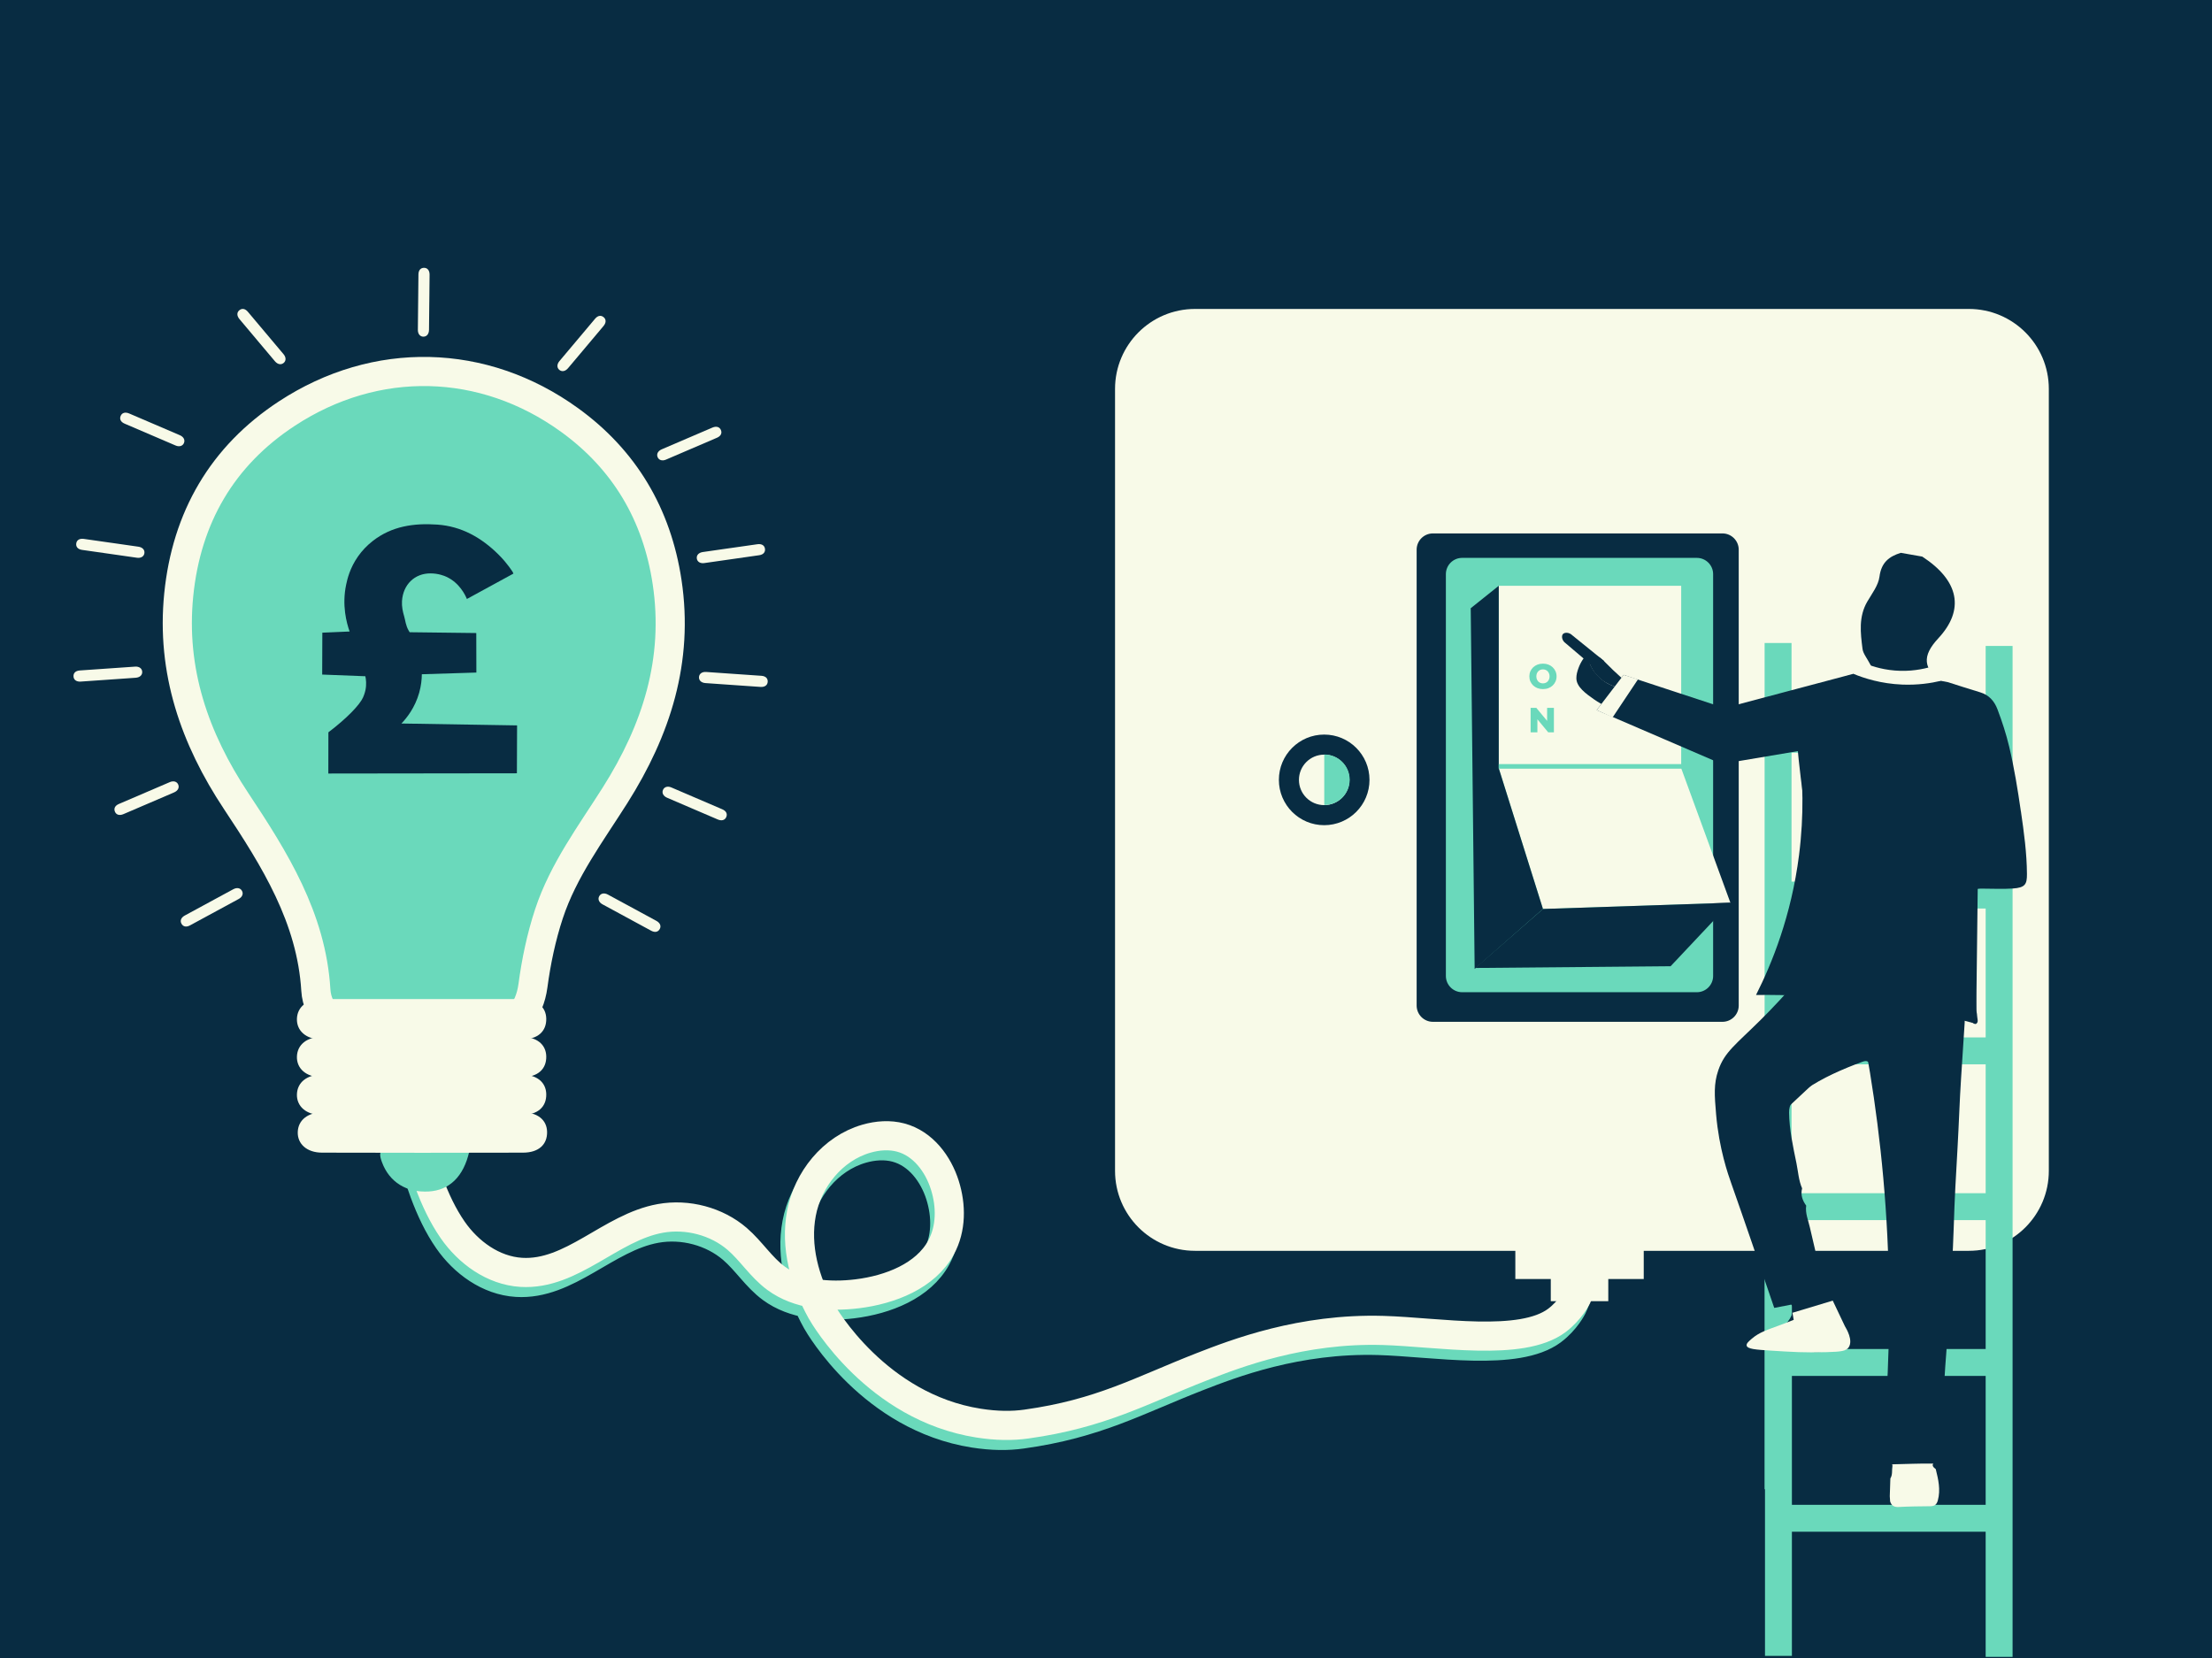
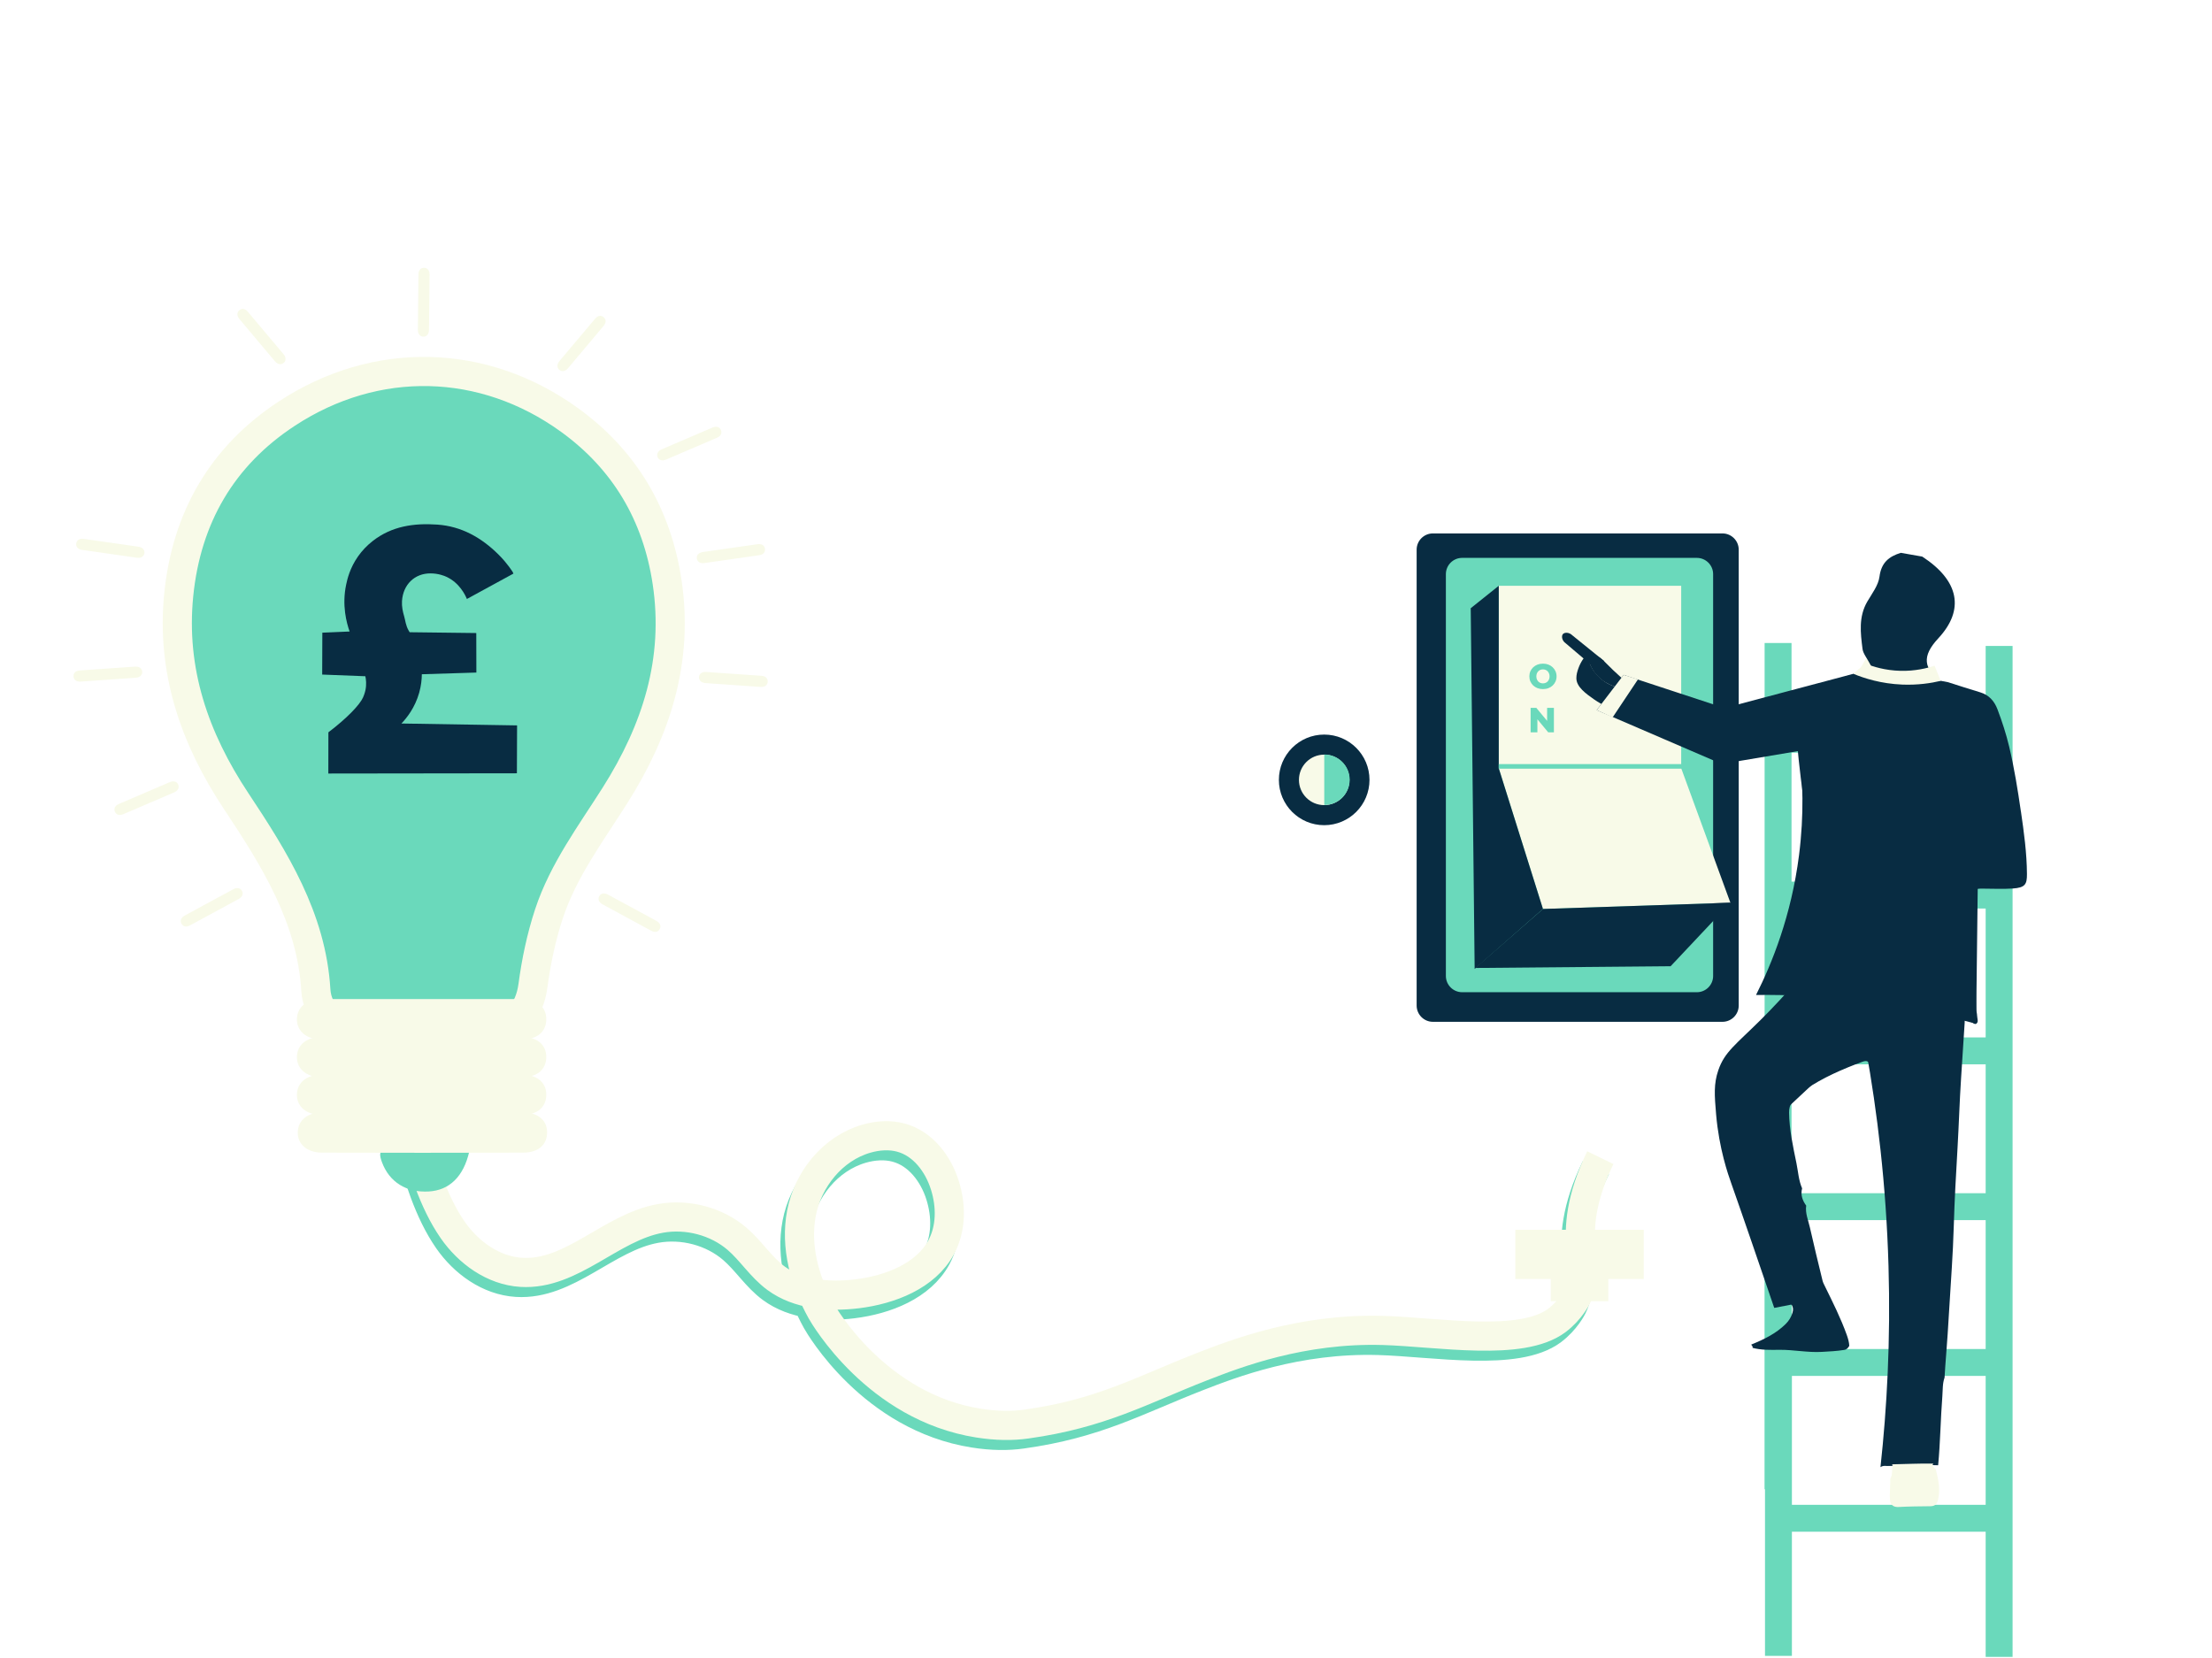
<svg xmlns="http://www.w3.org/2000/svg" width="759" height="569" viewBox="0 0 759 569" fill="none">
-   <path d="M883.697 -0.116H-123.517V569H883.697V-0.116Z" fill="#082C42" />
  <path d="M140.337 392.001C143.319 403.159 147.039 415.775 153.766 425.475C159.099 433.167 167.606 439.459 177.306 440.051C194.699 441.114 207.921 424.619 225.039 421.538C234.334 419.862 244.392 422.549 251.39 428.577C256.209 432.726 259.575 438.277 264.716 442.063C272.388 447.712 282.907 448.589 292.545 447.411C304.004 446.011 316.023 441.259 321.329 431.554C324.893 425.034 324.862 417.139 322.636 410.105C320.349 402.874 315.198 395.856 307.521 393.796C303.682 392.769 299.543 393.08 295.73 394.18C283.981 397.573 275.625 408.31 273.446 419.748C271.267 431.186 274.54 443.075 280.257 453.361C281.123 454.922 299.289 486.279 334.183 491.778C340.506 492.774 345.828 492.779 350.621 492.11C376.262 488.541 389.909 480.61 410.783 472.46C422.625 467.839 445.06 459.176 473.024 459.985C492.087 460.54 520.446 465.702 532.641 456.556C537.237 453.107 539.478 448.584 539.478 448.584C542.72 442.022 541.433 435.522 540.998 431.876C540.157 424.883 540.78 414.628 547.565 400.695" stroke="#6AD9BB" stroke-width="10" stroke-miterlimit="10" />
  <path d="M141.893 388.562C144.875 399.72 148.595 412.335 155.323 422.035C160.655 429.728 169.162 436.02 178.862 436.611C196.255 437.675 209.477 421.179 226.595 418.098C235.89 416.423 245.949 419.11 252.946 425.137C257.765 429.287 261.132 434.837 266.272 438.624C273.944 444.273 284.464 445.149 294.101 443.972C305.56 442.571 317.579 437.82 322.885 428.115C326.449 421.594 326.418 413.699 324.193 406.665C321.905 399.434 316.754 392.416 309.077 390.357C305.238 389.33 301.099 389.641 297.286 390.741C285.537 394.133 277.181 404.871 275.002 416.308C272.823 427.746 276.097 439.635 281.813 449.922C282.679 451.483 300.845 482.84 335.739 488.338C342.063 489.334 347.385 489.339 352.178 488.67C377.818 485.101 391.466 477.17 412.339 469.021C424.181 464.399 446.616 455.737 474.58 456.546C493.644 457.101 522.002 462.262 534.197 453.117C538.793 449.667 541.034 445.144 541.034 445.144C544.276 438.582 542.99 432.083 542.554 428.436C541.714 421.444 542.336 411.189 549.121 397.256" stroke="#F8FAE8" stroke-width="10" stroke-miterlimit="10" />
-   <path d="M675.564 106.015H410.046C394.888 106.015 382.601 118.303 382.601 133.461V401.775C382.601 416.933 394.888 429.221 410.046 429.221H675.564C690.722 429.221 703.01 416.933 703.01 401.775V133.461C703.01 118.303 690.722 106.015 675.564 106.015Z" fill="#F8FAE8" />
  <path d="M591.018 183.044H491.677C488.592 183.044 486.091 185.545 486.091 188.631V345.051C486.091 348.137 488.592 350.638 491.677 350.638H591.018C594.103 350.638 596.605 348.137 596.605 345.051V188.631C596.605 185.545 594.103 183.044 591.018 183.044Z" fill="#082C42" />
  <path d="M582.236 191.437H501.71C498.624 191.437 496.123 193.938 496.123 197.024V334.895C496.123 337.98 498.624 340.481 501.71 340.481H582.236C585.322 340.481 587.823 337.98 587.823 334.895V197.024C587.823 193.938 585.322 191.437 582.236 191.437Z" fill="#6AD9BB" />
  <path d="M576.867 201.018H514.263V263.622H576.867V201.018Z" fill="#F8FAE8" />
  <path d="M514.263 263.623C519.32 279.719 524.378 295.814 529.43 311.91C550.869 311.2 572.308 310.484 593.746 309.773C588.118 294.388 582.495 279.008 576.867 263.623H514.263Z" fill="#F8FAE8" />
  <path d="M529.435 311.911C521.691 318.659 513.946 325.413 506.202 332.161C528.548 331.964 550.89 331.762 573.236 331.565C580.073 324.303 586.91 317.036 593.746 309.773C572.308 310.484 550.869 311.2 529.43 311.911H529.435Z" fill="#082C42" />
  <path d="M514.263 201.018C511.057 203.58 507.851 206.143 504.646 208.71C505.097 249.969 505.543 291.234 505.994 332.493C513.806 325.63 521.618 318.768 529.43 311.91C524.373 295.814 519.315 279.718 514.263 263.622V201.018Z" fill="#082C42" />
  <path d="M578.46 262.196H514.252V263.758H578.46V262.196Z" fill="#6AD9BB" />
  <path d="M529.433 236.467C528.761 236.467 528.141 236.359 527.573 236.143C527.005 235.927 526.509 235.623 526.085 235.231C525.669 234.831 525.345 234.367 525.113 233.839C524.881 233.311 524.765 232.731 524.765 232.099C524.765 231.467 524.881 230.887 525.113 230.359C525.345 229.831 525.669 229.371 526.085 228.979C526.509 228.579 527.005 228.271 527.573 228.055C528.141 227.839 528.761 227.731 529.433 227.731C530.113 227.731 530.733 227.839 531.293 228.055C531.861 228.271 532.353 228.579 532.769 228.979C533.185 229.371 533.509 229.831 533.741 230.359C533.981 230.887 534.101 231.467 534.101 232.099C534.101 232.731 533.981 233.315 533.741 233.851C533.509 234.379 533.185 234.839 532.769 235.231C532.353 235.623 531.861 235.927 531.293 236.143C530.733 236.359 530.113 236.467 529.433 236.467ZM529.433 234.499C529.753 234.499 530.049 234.443 530.321 234.331C530.601 234.219 530.841 234.059 531.041 233.851C531.249 233.635 531.409 233.379 531.521 233.083C531.641 232.787 531.701 232.459 531.701 232.099C531.701 231.731 531.641 231.403 531.521 231.115C531.409 230.819 531.249 230.567 531.041 230.359C530.841 230.143 530.601 229.979 530.321 229.867C530.049 229.755 529.753 229.699 529.433 229.699C529.113 229.699 528.813 229.755 528.533 229.867C528.261 229.979 528.021 230.143 527.813 230.359C527.613 230.567 527.453 230.819 527.333 231.115C527.221 231.403 527.165 231.731 527.165 232.099C527.165 232.459 527.221 232.787 527.333 233.083C527.453 233.379 527.613 233.635 527.813 233.851C528.021 234.059 528.261 234.219 528.533 234.331C528.813 234.443 529.113 234.499 529.433 234.499ZM525.197 251.299V242.899H527.153L531.785 248.491H530.861V242.899H533.189V251.299H531.233L526.601 245.707H527.525V251.299H525.197Z" fill="#6AD9BB" />
  <path d="M681.338 568.559H690.571V221.658H681.338V568.559Z" fill="#6AD9BB" />
  <path d="M688.263 311.76V302.527H609.594V311.76H688.263Z" fill="#6AD9BB" />
  <path d="M687.889 258.295V249.062H609.22V258.295H687.889Z" fill="#6AD9BB" />
  <path d="M681.582 365.224V355.991H609.594V365.224H681.582Z" fill="#6AD9BB" />
  <path d="M683.885 418.684V409.451H611.829V418.684H683.885Z" fill="#6AD9BB" />
  <path d="M688.424 472.149V462.916H609.754V472.149H688.424Z" fill="#6AD9BB" />
  <path d="M688.46 525.613V516.38H609.791V525.613H688.46Z" fill="#6AD9BB" />
  <path d="M605.49 511.037H614.724V220.646H605.49V511.037Z" fill="#6AD9BB" />
  <path d="M605.62 568.217H614.853V404.529H605.62V568.217Z" fill="#6AD9BB" />
  <path d="M454.366 283.164C462.952 283.164 469.912 276.203 469.912 267.617C469.912 259.032 462.952 252.071 454.366 252.071C445.78 252.071 438.82 259.032 438.82 267.617C438.82 276.203 445.78 283.164 454.366 283.164Z" fill="#082C42" />
  <path d="M454.366 276.28C459.15 276.28 463.028 272.402 463.028 267.618C463.028 262.833 459.15 258.955 454.366 258.955C449.582 258.955 445.703 262.833 445.703 267.618C445.703 272.402 449.582 276.28 454.366 276.28Z" fill="#F8FAE8" />
  <path d="M145.083 353.393C138.127 353.393 131.171 353.331 124.22 353.408C115.147 353.507 108.86 347.78 108.373 339.719C106.869 314.919 94.227 294.788 81.036 274.905C66.792 253.435 58.705 230.222 61.33 204.099C63.991 177.614 76.228 156.47 98.455 141.905C128.971 121.908 165.858 122.738 195.425 144.114C214.254 157.726 225.407 176.519 228.898 199.716C232.939 226.591 225.225 250.499 211.038 272.918C202.734 286.042 193.293 298.626 188.37 313.55C185.74 321.523 183.987 329.895 182.872 338.225C181.679 347.132 176.668 352.952 167.621 353.289C160.121 353.569 152.599 353.346 145.088 353.346C145.088 353.362 145.088 353.383 145.088 353.398L145.083 353.393Z" fill="#6AD9BB" stroke="#F8FAE8" stroke-width="10" stroke-miterlimit="10" />
  <path d="M144.689 342.821C156.101 342.821 167.513 342.8 178.925 342.826C184.143 342.836 187.359 345.425 187.437 349.554C187.52 353.89 184.547 356.66 179.205 356.676C156.204 356.749 133.199 356.743 110.199 356.676C105.017 356.66 101.749 353.688 101.884 349.59C102.019 345.513 105.313 342.857 110.453 342.836C121.865 342.8 133.277 342.826 144.689 342.821Z" fill="#F8FAE8" />
  <path d="M144.689 368.727C156.101 368.727 167.513 368.706 178.925 368.732C184.143 368.742 187.359 371.331 187.437 375.46C187.52 379.796 184.547 382.566 179.205 382.582C156.204 382.654 133.199 382.649 110.199 382.582C105.017 382.566 101.749 379.594 101.884 375.496C102.019 371.419 105.313 368.763 110.453 368.742C121.865 368.706 133.277 368.732 144.689 368.727Z" fill="#F8FAE8" />
  <path d="M161.018 395.15C159.073 403.761 154.187 408.46 147.101 408.86C139.434 409.29 133.588 405.633 131.067 398.823C130.279 396.691 129.687 394.356 133.017 394.299C141.639 394.149 150.265 394.247 158.891 394.305C159.519 394.305 160.141 394.787 161.023 395.15H161.018Z" fill="#6AD9BB" />
  <path d="M144.689 355.774C156.101 355.774 167.513 355.753 178.925 355.779C184.143 355.79 187.359 358.378 187.437 362.507C187.52 366.843 184.547 369.613 179.205 369.629C156.204 369.702 133.199 369.696 110.199 369.629C105.017 369.613 101.749 366.641 101.884 362.543C102.019 358.466 105.313 355.81 110.453 355.79C121.865 355.753 133.277 355.779 144.689 355.774Z" fill="#F8FAE8" />
  <path d="M144.974 381.678C156.386 381.678 167.798 381.658 179.21 381.683C184.428 381.694 187.644 384.282 187.722 388.411C187.805 392.748 184.833 395.518 179.49 395.533C156.49 395.606 133.484 395.601 110.484 395.533C105.302 395.518 102.034 392.545 102.169 388.448C102.304 384.37 105.598 381.715 110.738 381.694C122.15 381.657 133.562 381.683 144.974 381.678Z" fill="#F8FAE8" />
  <path d="M137.738 248.274C150.965 248.492 164.193 248.705 177.425 248.923C177.404 254.401 177.384 259.878 177.363 265.356C155.794 265.382 134.226 265.408 112.658 265.439C112.668 260.724 112.673 256.009 112.683 251.293C119.162 246.381 123.437 241.842 124.562 239.347C125.159 238.024 125.413 236.743 125.413 236.743C125.797 234.788 125.589 233.117 125.366 232.054C120.428 231.862 115.49 231.67 110.552 231.478C110.567 226.685 110.588 221.897 110.603 217.104C113.721 216.97 116.844 216.835 119.961 216.7C118.908 213.722 117.269 207.695 118.784 200.578C119.173 198.757 120.029 194.939 122.871 190.899C124.23 188.969 125.885 187.221 127.861 185.67C134.413 180.529 142.059 179.461 150.037 180.016C158.362 180.597 165.194 184.498 171.009 190.25C174.142 193.347 175.921 196.283 175.921 196.283C176.035 196.527 176.123 196.724 176.17 196.833C170.848 199.738 165.526 202.637 160.204 205.542C159.654 204.225 157.698 199.997 153.128 197.906C152.355 197.554 150.436 196.796 147.827 196.76C142.251 196.682 138.288 200.645 137.935 206.268C137.821 208.125 138.194 209.868 138.703 211.57C139.092 212.872 139.18 214.589 140.243 216.425C140.373 216.648 140.487 216.829 140.565 216.949C148.185 217.042 155.805 217.136 163.425 217.229C163.435 221.747 163.446 226.27 163.456 230.788C157.221 230.98 150.986 231.177 144.746 231.369C144.725 233.112 144.517 235.286 143.843 237.692C142.386 242.89 139.522 246.417 137.738 248.28V248.274Z" fill="#082C42" />
  <path d="M216.91 311.485C219.68 312.984 222.456 314.483 225.22 315.993C226.486 316.683 226.927 317.736 226.403 318.747C225.853 319.811 224.769 320.091 223.467 319.396C217.875 316.387 212.289 313.358 206.718 310.313C205.462 309.628 205.058 308.477 205.633 307.496C206.204 306.526 207.35 306.313 208.601 306.983C211.376 308.477 214.141 309.986 216.91 311.485Z" fill="#F8FAE8" />
  <path d="M200.996 119.112C203.024 116.7 205.058 114.293 207.081 111.876C208.004 110.771 208.03 109.63 207.174 108.883C206.272 108.095 205.161 108.23 204.207 109.355C200.104 114.2 196.016 119.066 191.939 123.936C191.021 125.036 191.068 126.255 191.96 126.955C192.847 127.651 193.993 127.427 194.912 126.343C196.95 123.936 198.973 121.524 201.001 119.112H200.996Z" fill="#F8FAE8" />
  <path d="M147.308 103.726C147.339 100.578 147.381 97.424 147.402 94.275C147.412 92.833 146.706 91.941 145.57 91.904C144.372 91.868 143.599 92.683 143.579 94.156C143.496 100.505 143.428 106.859 143.381 113.208C143.371 114.64 144.185 115.553 145.316 115.527C146.442 115.501 147.184 114.599 147.204 113.182C147.246 110.034 147.272 106.88 147.303 103.731L147.308 103.726Z" fill="#F8FAE8" />
  <path d="M250.529 188.091C253.646 187.645 256.769 187.194 259.886 186.753C261.313 186.551 262.293 187.132 262.475 188.257C262.667 189.44 261.961 190.312 260.504 190.524C254.217 191.442 247.93 192.34 241.643 193.222C240.227 193.419 239.215 192.734 239.091 191.608C238.966 190.488 239.765 189.632 241.171 189.43C244.288 188.973 247.411 188.532 250.529 188.086V188.091Z" fill="#F8FAE8" />
  <path d="M235.756 150.453C238.65 149.208 241.544 147.963 244.444 146.728C245.772 146.163 246.867 146.469 247.339 147.506C247.831 148.601 247.38 149.623 246.026 150.209C240.196 152.73 234.36 155.235 228.514 157.72C227.197 158.28 226.045 157.881 225.63 156.828C225.22 155.78 225.765 154.743 227.067 154.182C229.956 152.932 232.856 151.693 235.75 150.453H235.756Z" fill="#F8FAE8" />
-   <path d="M237.597 277.478C240.492 278.723 243.386 279.968 246.286 281.202C247.614 281.768 248.708 281.462 249.18 280.424C249.673 279.33 249.222 278.308 247.868 277.722C242.037 275.201 236.202 272.695 230.356 270.211C229.038 269.65 227.887 270.05 227.472 271.103C227.062 272.151 227.606 273.188 228.908 273.748C231.798 274.998 234.697 276.238 237.592 277.478H237.597Z" fill="#F8FAE8" />
  <path d="M251.509 235.062C254.653 235.28 257.796 235.503 260.939 235.716C262.376 235.814 263.31 235.161 263.414 234.025C263.517 232.831 262.755 232.012 261.282 231.903C254.948 231.441 248.609 231.006 242.271 230.585C240.844 230.492 239.884 231.249 239.843 232.38C239.801 233.506 240.657 234.299 242.073 234.403C245.217 234.631 248.36 234.844 251.504 235.062H251.509Z" fill="#F8FAE8" />
  <path d="M71.73 309.649C68.96 311.148 66.185 312.647 63.42 314.156C62.155 314.846 61.714 315.899 62.238 316.911C62.788 317.974 63.872 318.254 65.174 317.559C70.766 314.551 76.352 311.521 81.923 308.476C83.179 307.792 83.583 306.64 83.007 305.66C82.437 304.69 81.29 304.477 80.04 305.146C77.265 306.64 74.5 308.15 71.73 309.649Z" fill="#F8FAE8" />
  <path d="M38.117 186.261C35 185.815 31.877 185.363 28.759 184.923C27.333 184.72 26.353 185.301 26.171 186.427C25.979 187.61 26.685 188.481 28.142 188.694C34.429 189.612 40.716 190.509 47.003 191.391C48.419 191.588 49.431 190.903 49.555 189.778C49.68 188.657 48.881 187.801 47.475 187.599C44.358 187.143 41.235 186.702 38.117 186.256V186.261Z" fill="#F8FAE8" />
  <path d="M51.044 275.646C48.149 276.891 45.255 278.136 42.355 279.371C41.027 279.936 39.933 279.63 39.461 278.593C38.968 277.498 39.419 276.476 40.773 275.89C46.604 273.369 52.439 270.864 58.285 268.379C59.603 267.819 60.754 268.218 61.169 269.271C61.579 270.319 61.034 271.356 59.732 271.917C56.843 273.167 53.944 274.407 51.049 275.646H51.044Z" fill="#F8FAE8" />
  <path d="M37.132 233.231C33.988 233.449 30.845 233.672 27.701 233.885C26.264 233.983 25.331 233.329 25.227 232.193C25.123 231 25.886 230.181 27.359 230.072C33.692 229.61 40.031 229.175 46.37 228.754C47.797 228.661 48.756 229.418 48.798 230.549C48.839 231.675 47.983 232.468 46.567 232.572C43.424 232.8 40.28 233.013 37.137 233.231H37.132Z" fill="#F8FAE8" />
  <path d="M88.252 116.736C86.223 114.324 84.19 111.917 82.167 109.5C81.244 108.395 81.218 107.254 82.074 106.507C82.976 105.718 84.086 105.853 85.041 106.979C89.144 111.824 93.231 116.689 97.308 121.56C98.227 122.66 98.18 123.879 97.288 124.579C96.401 125.274 95.254 125.051 94.336 123.967C92.298 121.56 90.275 119.148 88.246 116.736H88.252Z" fill="#F8FAE8" />
-   <path d="M53.01 145.609C50.115 144.364 47.221 143.119 44.321 141.884C42.993 141.319 41.899 141.625 41.427 142.662C40.934 143.757 41.385 144.779 42.739 145.365C48.57 147.886 54.405 150.391 60.251 152.876C61.569 153.436 62.72 153.037 63.135 151.984C63.545 150.936 63.001 149.898 61.699 149.338C58.809 148.088 55.91 146.848 53.015 145.609H53.01Z" fill="#F8FAE8" />
  <path d="M564.013 421.999H519.953V438.899H564.013V421.999Z" fill="#F8FAE8" />
  <path d="M551.849 429.604H532.117V446.503H551.849V429.604Z" fill="#F8FAE8" />
  <path d="M693.414 278.385C692.335 270.937 691.147 263.524 689.404 256.205C688.361 251.842 686.976 247.568 685.379 243.372C684.3 240.55 682.458 238.459 679.419 237.557C675.741 236.462 672.094 235.259 668.437 234.102C664.765 233.391 661.076 232.738 657.42 231.944C654.784 231.374 652.118 231.109 649.447 231.114C644.27 231.125 639.052 230.445 633.942 231.929C632.448 232.364 631.115 233.267 629.533 233.428C624.372 238.983 619.973 245.239 615.885 251.656C616.228 252.594 616.503 253.554 616.591 254.56C617.296 262.782 618.375 270.952 619.47 279.127C619.963 282.841 620.865 286.529 620.305 290.326C620.419 290.575 620.533 290.819 620.647 291.063C621.114 291.001 621.223 291.307 621.218 291.665C621.218 291.94 621.109 292.189 620.751 292.152C620.777 293.091 620.798 294.03 620.824 294.969C621.892 295.846 620.891 296.831 620.901 297.744C621.036 311.693 616.959 324.546 610.636 336.804C610.024 337.992 608.39 339.335 609.121 340.362C609.915 341.467 611.632 340.196 612.955 340.004C613.375 339.942 613.883 339.724 614.122 340.176C614.241 340.404 614.08 340.933 613.868 341.151C611.165 343.921 608.737 346.997 605.366 349.035C604.427 351.893 602.124 353.476 599.784 355.021C597.533 359 594.566 362.408 591.35 365.614C590.935 366.682 590.525 367.746 590.11 368.809C590.167 369.074 590.328 369.374 590.255 369.603C589.01 373.69 589.353 377.814 589.882 381.964C590.053 383.297 590.821 384.568 590.349 385.973C591.137 388.505 590.805 391.176 591.319 393.744C593.933 398.578 595.017 403.958 596.796 409.088C597.284 410.374 597.46 411.728 597.6 413.082C598.213 413.378 597.907 413.694 597.621 414.005C597.907 414.825 598.192 415.644 598.482 416.464C598.799 416.677 598.882 416.998 598.877 417.351C599.359 418.103 599.375 418.949 599.354 419.799C599.857 419.971 600.158 420.287 600.111 420.852C600.153 421.366 600.189 421.879 600.23 422.393C600.739 422.575 601.034 422.901 600.967 423.472C601.014 424.131 601.06 424.789 601.107 425.448C602.124 425.925 602.098 426.932 602.316 427.819C602.487 428.389 602.653 428.955 602.824 429.525C605.029 434.422 606.481 439.589 608.141 444.672C608.852 446.846 609.718 447.81 612.187 447.115C614.412 446.488 615.74 448.22 615.061 450.451C614.609 451.939 613.857 453.205 612.737 454.315C609.365 457.656 605.21 459.642 600.9 461.391C601.055 461.759 601.548 461.997 601.33 462.506C604.375 463.331 607.477 463.222 610.589 463.19C615.424 463.139 620.201 464.176 625.062 463.906C627.645 463.761 630.218 463.642 632.775 463.232C633.709 463.082 634.139 462.521 634.544 461.821C634.466 460.514 634.113 459.274 633.667 458.045C631.608 452.313 628.879 446.882 626.203 441.43C625.886 440.782 625.529 440.133 625.363 439.438C623.879 433.343 622.38 427.248 621.005 421.122C620.455 418.684 619.382 416.314 619.755 413.71C618.458 411.93 617.779 410.001 618.355 407.781C617.151 405.031 617.001 402.028 616.409 399.144C615.237 393.417 613.961 387.69 613.888 381.793C613.873 380.402 614.137 379.163 615.05 378.177C616.425 376.688 617.737 375.049 619.387 373.929C625.466 369.805 632.158 366.869 639.041 364.353C640.769 363.72 641.427 364.353 641.811 365.92C642.589 369.084 643.419 372.233 644.249 375.381C646.059 382.254 646.915 389.293 647.611 396.338C647.979 400.067 648.513 403.818 648.005 407.589C649.467 408.891 649.753 411.687 648.617 413.554C648.721 414.119 648.918 414.68 648.912 415.245C648.783 430.61 649.53 445.984 648.487 461.339C648.586 461.479 648.57 461.608 648.446 461.728C649.338 463.637 649.203 465.54 648.399 467.439C648.555 471.858 648.409 476.257 648.103 480.677C647.73 486.056 647.896 491.476 647.502 496.856C647.351 498.884 647.502 500.974 647.055 502.987C653.047 502.951 659.059 502.598 665.034 502.805C665.776 494.921 665.864 486.995 666.476 479.105C666.642 476.968 666.497 474.789 667.234 472.719C667.503 467.74 667.986 462.775 668.297 457.796C668.474 454.917 668.665 452.017 668.837 449.138C669.397 439.744 670.118 430.355 670.388 420.935C670.647 411.894 671.166 402.848 671.69 393.811C672.151 385.859 672.379 377.897 672.903 369.95C673.324 363.596 673.723 357.242 674.138 350.882C674.169 350.394 674.013 349.793 674.626 349.559C675.196 349.341 675.539 349.813 675.948 350.104C676.633 350.591 677.38 351.702 678.07 351.302C679.029 350.752 678.412 349.461 678.397 348.496C678.386 347.78 678.142 347.069 678.122 346.348C677.67 333.505 677.629 320.661 677.676 307.812C677.686 304.918 677.686 304.928 680.586 304.939C683.926 304.949 687.272 305.115 690.597 304.897C694.913 304.612 695.525 303.445 695.504 299.928C695.457 292.671 694.467 285.523 693.424 278.359L693.414 278.385Z" fill="#082C42" />
  <path d="M642.356 362.434C636.012 365.214 629.668 367.995 623.329 370.77C618.982 374.832 614.636 378.893 610.289 382.955C612 404.477 613.707 426.004 615.419 447.525C613.209 447.951 610.999 448.381 608.79 448.807C603.203 432.503 598.477 418.627 594.037 406.043C592.969 403.014 589.856 394.221 588.845 382.395C588.285 375.828 587.994 371.953 589.597 367.263C591.765 360.93 595.552 358.507 604.225 349.881C607.804 346.323 612.846 341.078 618.604 334.252" fill="#082C42" />
  <path d="M645.251 503.459C645.624 503.189 646.101 503.018 646.687 503.018C652.134 502.997 657.601 502.701 663.043 502.784C661.362 494.838 659.687 484.697 658.908 472.88C655.713 424.38 670.86 397.121 654.349 373.317C651.563 369.302 647.232 364.452 640.266 360.027C644.104 381.352 647.185 406.364 648 434.401C648.747 460.047 647.45 483.26 645.245 503.454L645.251 503.459Z" fill="#082C42" />
  <path d="M650.433 233.293C655.386 233.485 660.335 233.682 665.289 233.874C664.158 232.053 663.027 230.238 661.891 228.417C659.064 228.619 655.749 228.661 652.067 228.324C647.434 227.898 643.445 226.996 640.24 226.036C639.316 227.629 638.398 229.226 637.475 230.819C641.796 231.644 646.117 232.468 650.438 233.293H650.433Z" fill="#F8FAE8" />
  <path d="M553.193 243.273C550.371 242.21 548.296 240.924 546.953 239.985C544.188 238.04 540.904 235.726 540.899 232.733C540.899 231.535 541.159 230.57 541.594 229.335C542.419 227.011 543.711 225.383 544.608 224.428C544.779 225.616 545.22 227.567 546.486 229.631C546.989 230.451 548.317 232.432 550.812 234.045C552.866 235.373 554.827 235.871 556.036 236.084C555.086 238.48 554.142 240.877 553.193 243.279V243.273Z" fill="#082C42" />
  <path d="M547.85 229.77C544.328 226.772 540.801 223.779 537.279 220.781C535.904 219.847 535.717 218.244 536.272 217.596C536.817 216.958 538.378 216.885 539.52 218.016C543.166 220.968 546.813 223.914 550.459 226.866C549.588 227.836 548.722 228.806 547.85 229.77Z" fill="#082C42" />
  <path d="M544.608 224.428C545.23 224.428 546.154 224.49 547.186 224.833C549.074 225.46 550.189 226.643 551.159 227.634C552.42 228.92 554.246 230.715 556.803 232.998C556.549 234.025 556.29 235.052 556.035 236.084C554.899 235.887 550.148 234.932 547.02 230.585C545.303 228.199 544.789 225.782 544.613 224.428H544.608Z" fill="#082C42" />
  <path d="M637.475 230.819C622.219 234.865 606.969 238.916 591.713 242.962C580.182 239.171 568.646 235.379 557.114 231.587C554.033 235.617 550.952 239.643 547.871 243.673C562.167 249.835 576.468 255.998 590.764 262.155C599.66 260.656 608.556 259.157 617.452 257.658C618.578 267.202 619.081 279.449 617.297 293.465C614.641 314.287 607.996 330.647 602.539 341.431C608.084 341.364 613.842 341.463 619.797 341.779C641.775 342.931 661.347 346.681 678.06 351.334C678.252 335.041 678.449 318.753 678.641 302.46C682.894 301.521 687.153 300.582 691.406 299.643C690.825 291.484 689.752 282.416 687.905 272.649C685.841 261.735 683.195 251.957 680.425 243.45C675.238 241.479 670.046 239.508 664.858 237.537C661.513 237.936 656.066 238.164 649.701 236.452C644.203 234.974 640.084 232.604 637.47 230.814L637.475 230.819Z" fill="#082C42" />
  <path d="M666.425 234.387C665.605 235.092 657.721 241.649 647.611 239.169C640.795 237.499 636.992 232.706 635.887 231.191C636.821 231.114 638.294 230.87 639.871 230.019C640.789 229.526 641.49 228.961 642.003 228.479C640.629 225.828 639.29 224.318 639.083 222.669C638.388 217.186 637.698 211.641 640.712 206.459C642.32 203.694 644.519 200.877 644.903 197.884C645.52 193.076 648.134 190.949 652.238 189.704L659.578 190.996C672.24 199.233 674.205 209.239 665.086 219.043C659.375 225.185 659.878 229.397 666.425 234.387Z" fill="#082C42" />
  <path d="M635.887 231.197C637.283 230.03 638.678 228.868 640.068 227.701C642.631 228.738 646.791 230.061 652.056 230.196C657.14 230.325 661.227 229.298 663.81 228.437C664.511 230.175 665.206 231.908 665.906 233.645C662.565 234.434 658.047 235.129 652.715 234.916C645.432 234.62 639.627 232.753 635.887 231.197Z" fill="#F8FAE8" />
  <path d="M547.876 243.673C550.957 239.642 554.038 235.617 557.12 231.586C558.759 232.1 560.398 232.613 562.037 233.127C559.137 237.474 556.238 241.826 553.338 246.173C551.517 245.338 549.697 244.503 547.881 243.667L547.876 243.673Z" fill="#F8FAE8" />
-   <path d="M599.333 461.747C599.167 461.042 600.008 460.305 601.081 459.387C603.727 457.126 606.274 456.394 611.191 454.563C612.13 454.216 613.624 453.645 615.471 452.908C615.325 452.099 615.185 451.29 615.04 450.481C619.652 449.091 624.263 447.706 628.869 446.315C630.259 449.246 631.655 452.172 633.045 455.103C633.642 456.078 635.882 459.947 634.368 462.287C633.486 463.656 631.738 463.853 626.639 463.993C619.216 464.196 615.18 463.952 607.41 463.454C602.466 463.138 599.598 462.93 599.323 461.747H599.333Z" fill="#F8FAE8" />
  <path d="M663.39 502.235C658.675 502.152 653.939 502.401 649.234 502.484C649.349 502.65 649.395 502.889 649.338 503.216C649.105 504.58 649.447 506.064 648.638 507.324C648.57 509.358 648.503 511.391 648.436 513.424C648.477 514.016 648.513 514.612 648.555 515.204C648.996 516.661 649.909 517.206 651.48 517.123C655.091 516.936 658.717 516.895 662.332 516.863C663.769 516.853 664.526 516.34 664.926 514.872C665.927 511.178 665.087 507.666 664.21 504.134C663.38 503.506 662.825 502.853 663.385 502.225L663.39 502.235Z" fill="#F8FAE8" />
  <path d="M454.454 258.928C454.454 258.928 454.413 258.928 454.392 258.928V276.243C454.392 276.243 454.433 276.243 454.454 276.243C459.237 276.243 463.117 272.363 463.117 267.581C463.117 262.798 459.237 258.918 454.454 258.918V258.928Z" fill="#6AD9BB" />
</svg>